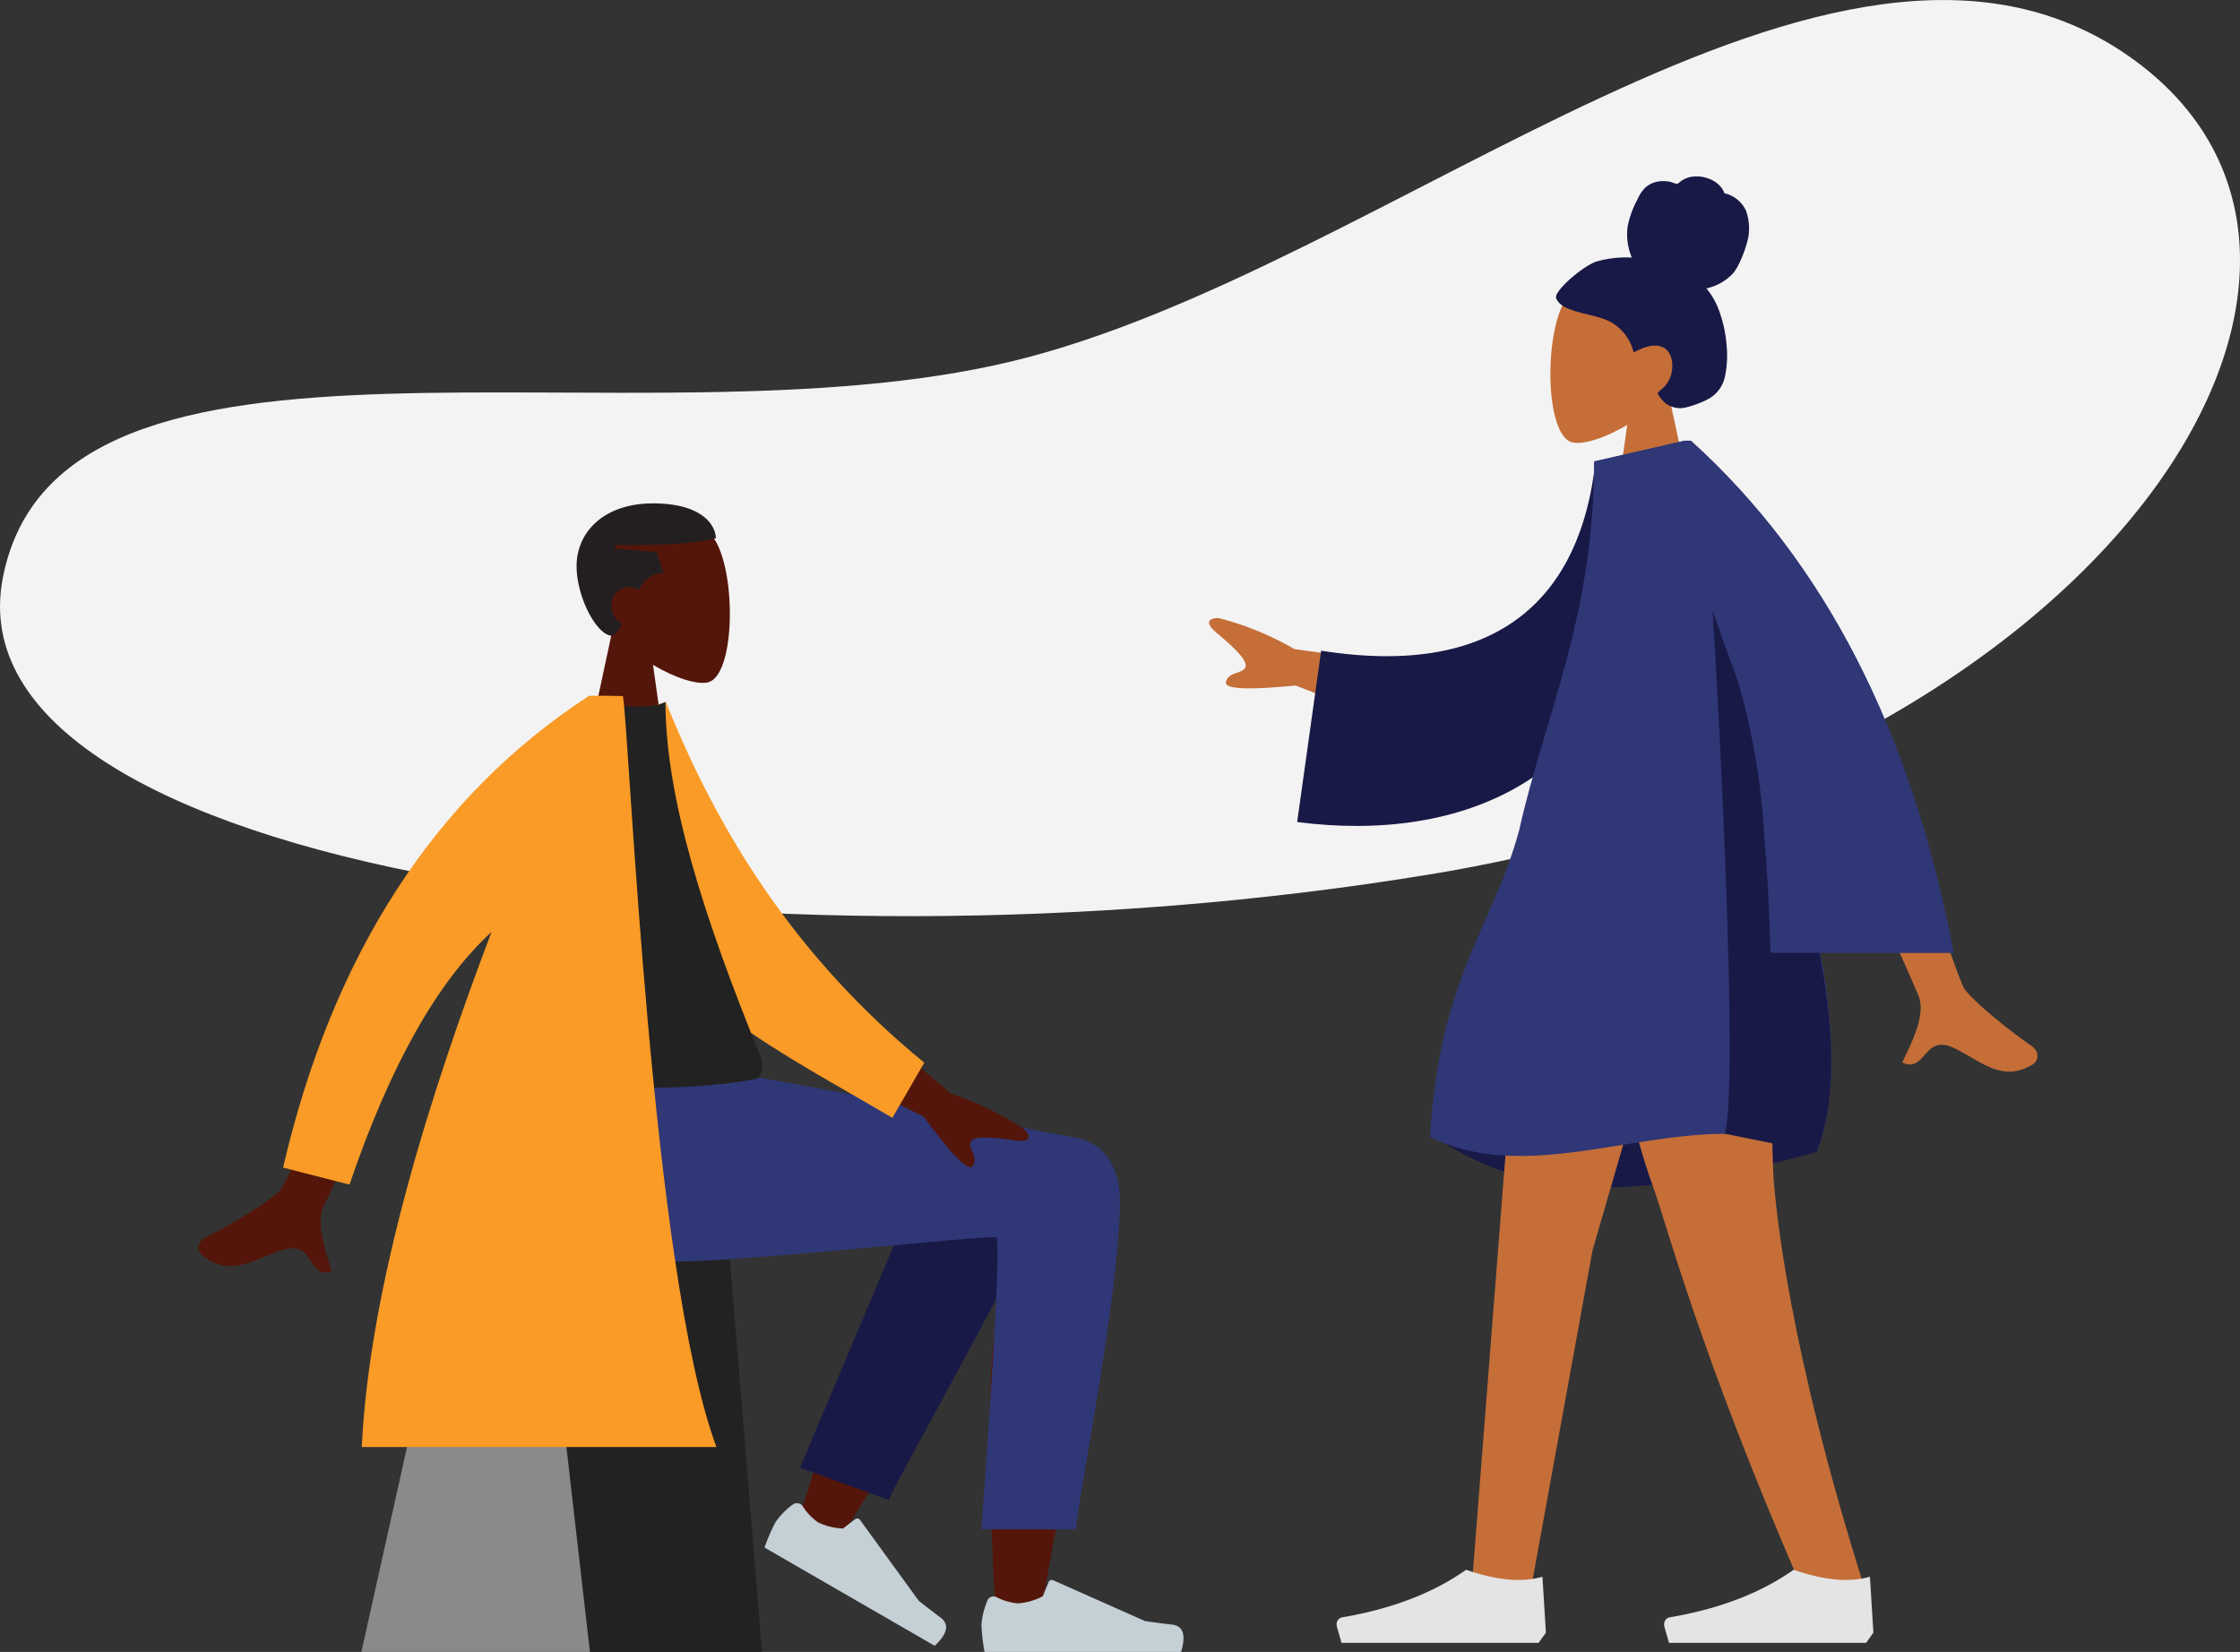
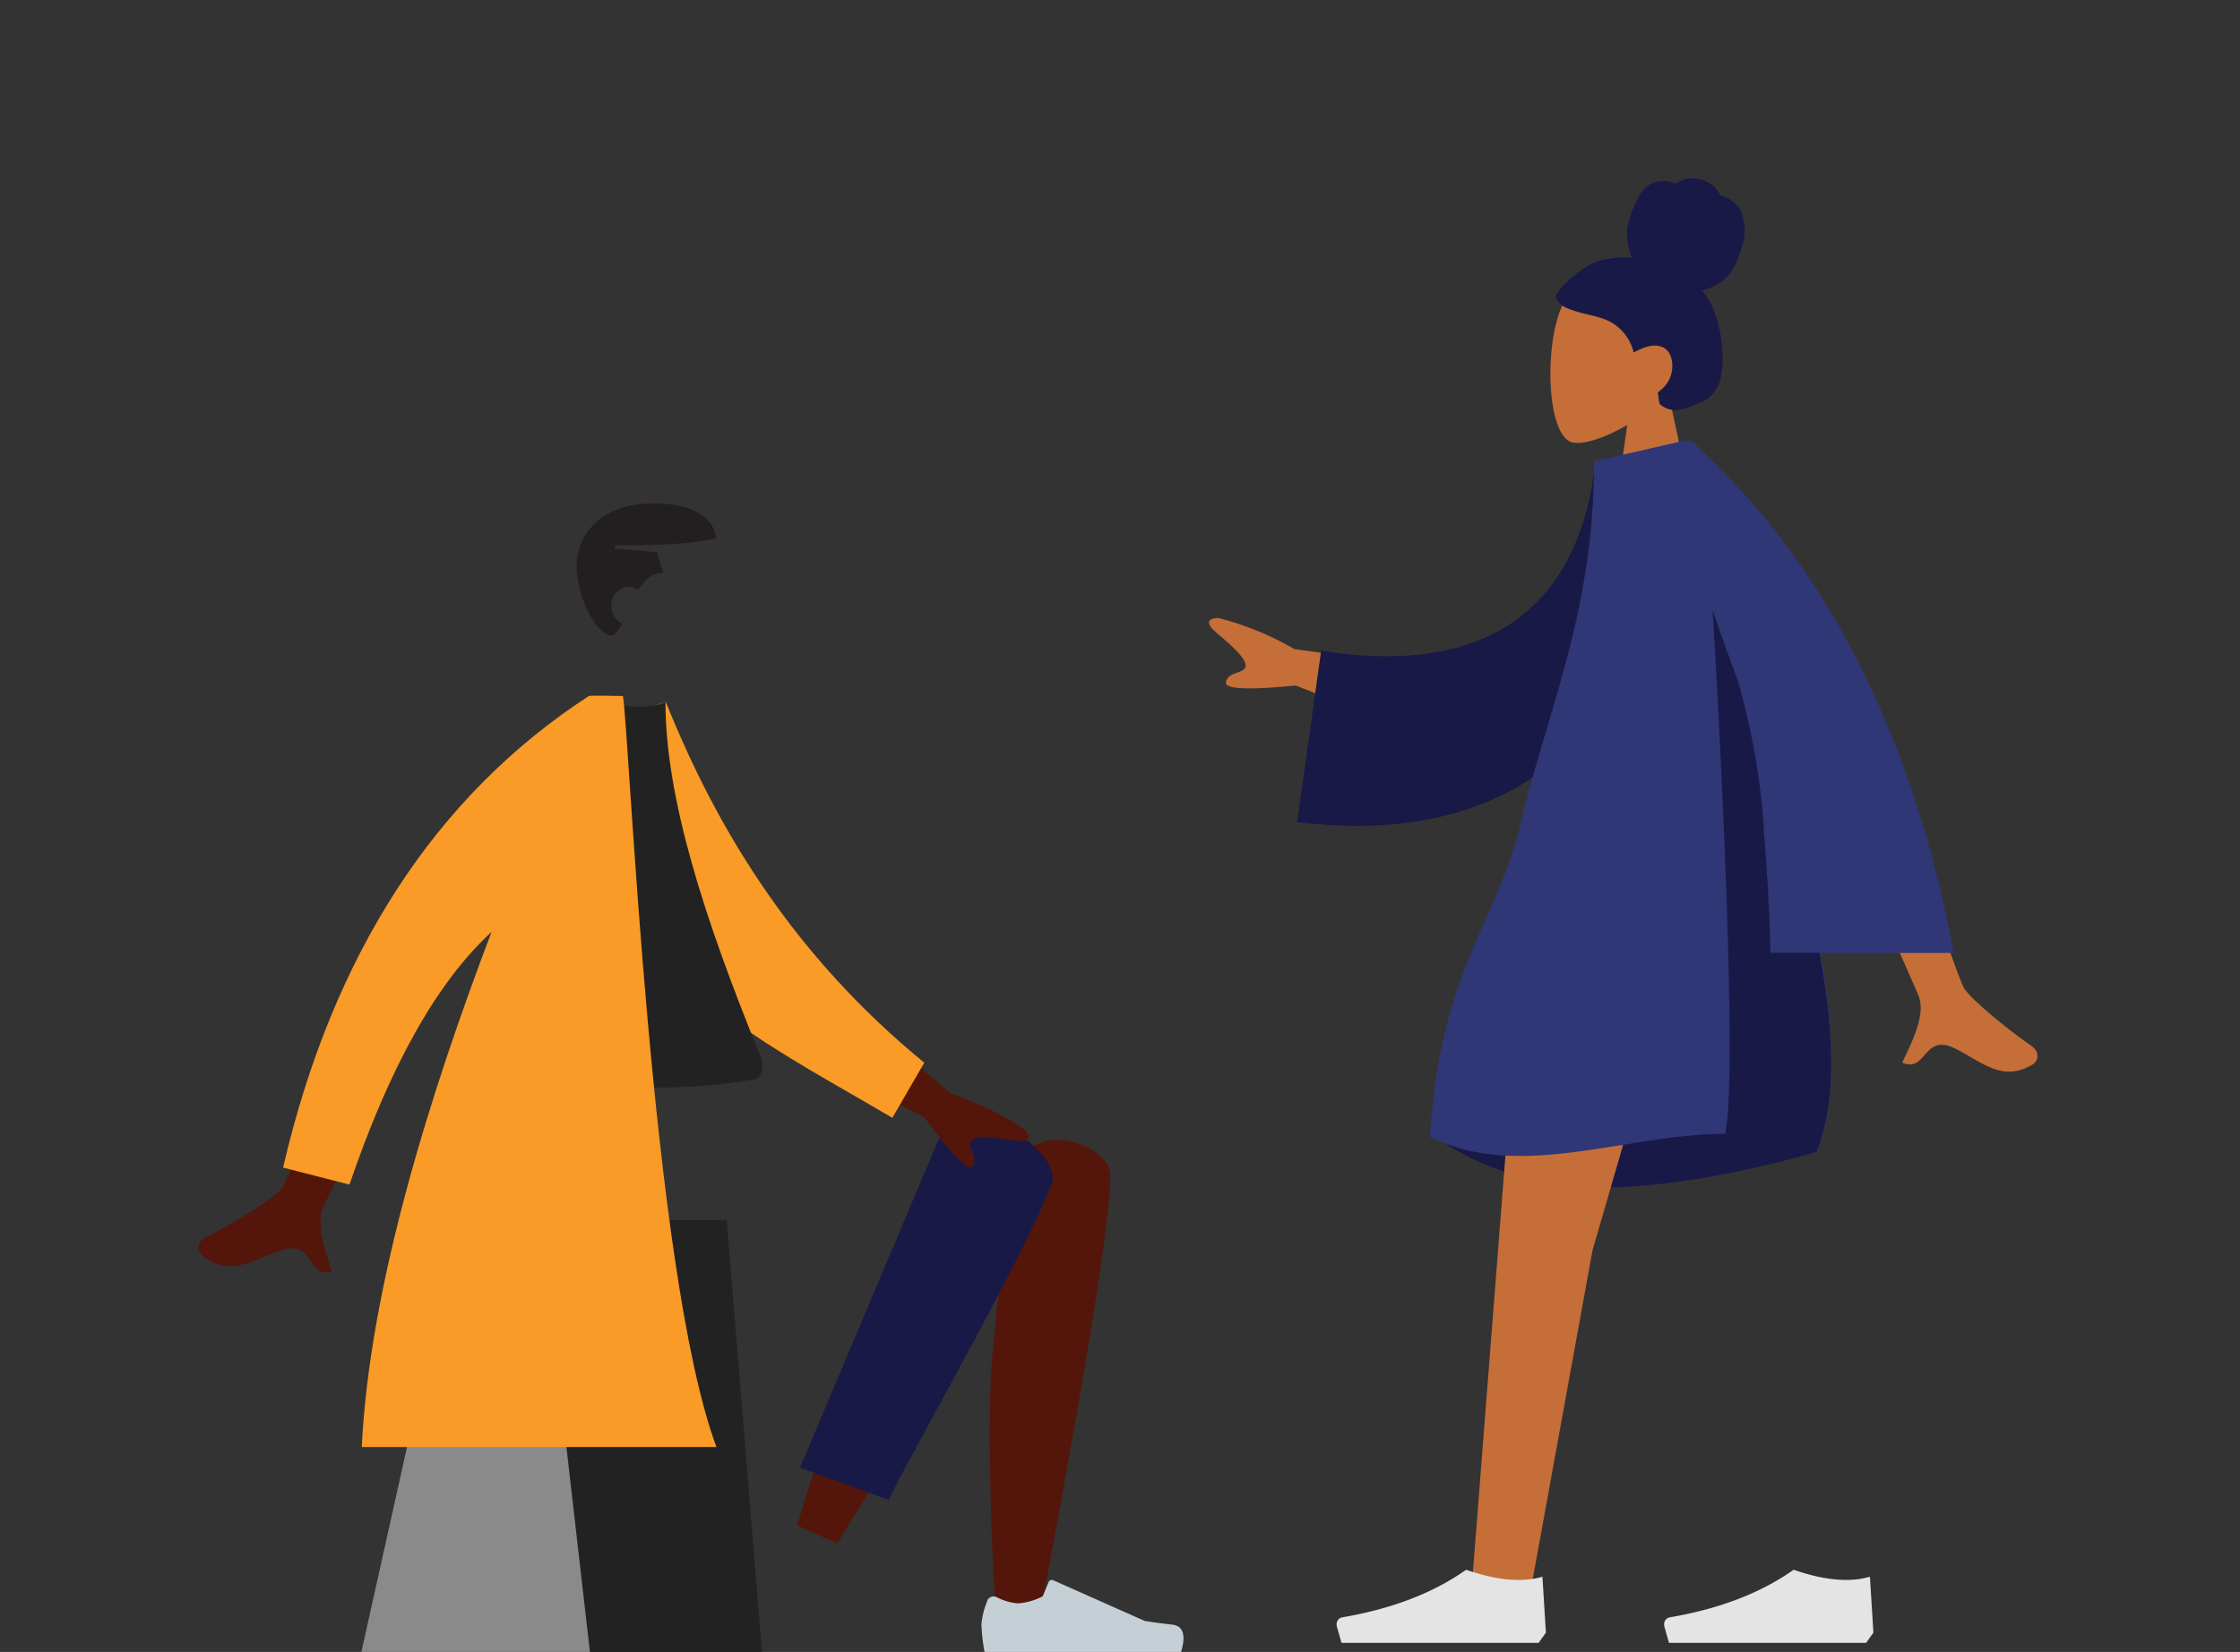
<svg xmlns="http://www.w3.org/2000/svg" id="Layer_1" data-name="Layer 1" viewBox="0 0 440.35 324.79">
  <rect x="0" y="0" width="440.35" height="324.79" fill="#333333" stroke="none" />
  <defs>
    <style>.cls-1,.cls-7{fill:#f3f3f3;}.cls-1,.cls-10,.cls-11,.cls-2,.cls-3,.cls-4,.cls-5,.cls-6,.cls-7,.cls-8,.cls-9{fill-rule:evenodd;}.cls-2{fill:#191947;}.cls-3{fill:#c56e38;}.cls-4{fill:#e4e4e4;}.cls-5{fill:#2f3776;}.cls-6{fill:#222;}.cls-7{opacity:0.5;}.cls-8{fill:#54160a;}.cls-9{fill:#c5cfd6;}.cls-10{fill:#231f20;}.cls-11{fill:#f99b26;}</style>
  </defs>
  <title>Artboard 43</title>
-   <path id="Background-Shape" class="cls-1" d="M.56,113.6C11.72,56.09,124.72,88.85,198.8,71.07s161.72-100.58,219.73-60-3.72,138.6-136.75,160.73S-10.61,171.1.56,113.6Z" />
  <path id="Skirt-Shadow" class="cls-2" d="M356.84,226.58q-24.64,6.9-42.53,6.9a57.16,57.16,0,0,1-33.21-10.62q24.12-7.08,39.72-7.07T356.84,226.58Z" />
  <polygon id="Leg" class="cls-3" points="338.14 159.41 313.06 245.85 301.26 310.76 289.42 310.76 301.24 159.41 338.14 159.41" />
-   <path class="cls-3" d="M349.42,159.41c-1.75,44.91-1.06,69.4-.67,73.48s2.61,31.41,17.77,79.24H354.2c-20.07-45.89-27.07-73.21-29.38-79.24s-9.1-30.52-19-73.48Z" />
  <path id="Shoe" class="cls-4" d="M368.28,321l-.68-11q-6,1.76-15-1.37-9.66,6.84-24.32,9.35h0a1.37,1.37,0,0,0-1.12,1.58.74.74,0,0,0,0,.14l.94,3.31h38.74Z" />
  <path class="cls-4" d="M303.9,321l-.68-11q-6,1.76-15-1.37-9.66,6.84-24.32,9.35h0a1.36,1.36,0,0,0-1.12,1.58l0,.14.94,3.31h38.74Z" />
  <g id="Head">
    <path class="cls-3" d="M327.89,76.82c3.15-3.7,5.29-8.24,4.93-13.33-1-14.66-21.43-11.43-25.4-4s-3.49,26.16,1.63,27.48c2.05.52,6.41-.77,10.84-3.44l-2.78,19.69h16.43Z" />
  </g>
-   <path id="hair" class="cls-2" d="M313.91,51.4a21.25,21.25,0,0,1,6.88-.76,11.86,11.86,0,0,1-.84-6,18.52,18.52,0,0,1,1.94-5.41A7.56,7.56,0,0,1,323.33,37a4.93,4.93,0,0,1,2.32-1.25,6.17,6.17,0,0,1,2.67,0c.39.08.74.26,1.12.36s.58-.15.87-.39a4.84,4.84,0,0,1,2.55-1,6.54,6.54,0,0,1,2.9.35,5.6,5.6,0,0,1,2.41,1.55,3.88,3.88,0,0,1,.72,1.1c.07.17.09.27.25.33s.34.06.5.12a6.23,6.23,0,0,1,3.6,3.26,10.45,10.45,0,0,1,.57,4.25c-.06,1.78-1.66,6.4-3.15,8.09a10.06,10.06,0,0,1-5.2,2.93,14.93,14.93,0,0,1,2.72,5.06,24.79,24.79,0,0,1,1.24,6.15,19.86,19.86,0,0,1-.31,6.06,6.55,6.55,0,0,1-2.94,4.28,13.3,13.3,0,0,1-2.26,1.06,14.71,14.71,0,0,1-2.33.75,4.66,4.66,0,0,1-4.42-1A8.34,8.34,0,0,1,326,77.63c-.11-.19-.18-.31,0-.5a4.19,4.19,0,0,1,.62-.57,5.89,5.89,0,0,0,2.09-3.91c.19-1.6-.25-3.67-1.81-4.37-1.92-.87-4,.13-5.75,1a9.39,9.39,0,0,0-4.56-6c-2.59-1.31-5.56-1.46-8.23-2.58a4.94,4.94,0,0,1-1.91-1.21,2.6,2.6,0,0,1-.55-.9,1.49,1.49,0,0,1,.38-1.13C307.35,55.68,311.67,52.08,313.91,51.4Z" />
+   <path id="hair" class="cls-2" d="M313.91,51.4a21.25,21.25,0,0,1,6.88-.76,11.86,11.86,0,0,1-.84-6,18.52,18.52,0,0,1,1.94-5.41A7.56,7.56,0,0,1,323.33,37a4.93,4.93,0,0,1,2.32-1.25,6.17,6.17,0,0,1,2.67,0c.39.08.74.26,1.12.36a4.84,4.84,0,0,1,2.55-1,6.54,6.54,0,0,1,2.9.35,5.6,5.6,0,0,1,2.41,1.55,3.88,3.88,0,0,1,.72,1.1c.07.17.09.27.25.33s.34.06.5.12a6.23,6.23,0,0,1,3.6,3.26,10.45,10.45,0,0,1,.57,4.25c-.06,1.78-1.66,6.4-3.15,8.09a10.06,10.06,0,0,1-5.2,2.93,14.93,14.93,0,0,1,2.72,5.06,24.79,24.79,0,0,1,1.24,6.15,19.86,19.86,0,0,1-.31,6.06,6.55,6.55,0,0,1-2.94,4.28,13.3,13.3,0,0,1-2.26,1.06,14.71,14.71,0,0,1-2.33.75,4.66,4.66,0,0,1-4.42-1A8.34,8.34,0,0,1,326,77.63c-.11-.19-.18-.31,0-.5a4.19,4.19,0,0,1,.62-.57,5.89,5.89,0,0,0,2.09-3.91c.19-1.6-.25-3.67-1.81-4.37-1.92-.87-4,.13-5.75,1a9.39,9.39,0,0,0-4.56-6c-2.59-1.31-5.56-1.46-8.23-2.58a4.94,4.94,0,0,1-1.91-1.21,2.6,2.6,0,0,1-.55-.9,1.49,1.49,0,0,1,.38-1.13C307.35,55.68,311.67,52.08,313.91,51.4Z" />
  <path id="Skin" class="cls-3" d="M276.65,143.47l-21.94-8.7q-14.18,1.41-13.71-.67c.46-2.07,3.28-1.57,3.82-2.92s-2.53-4.14-5.56-6.67-1-3,.28-3a58.78,58.78,0,0,1,14.93,6.11l27,3.69ZM386,194.09c1,2,8.24,8,13.28,11.49,2,1.39,1.19,3.16.42,3.63-6.21,3.84-10.3-.7-15.68-3.2-5.89-2.74-5.39,5-10.06,2.91,1.43-3.21,4.79-9.2,3.2-13.12q-1.05-2.62-25.72-58.13l15,0Q384,190,386,194.09Z" />
  <path id="Clothes-Back" class="cls-2" d="M325.37,90.06l-11.74.78C310.74,117,295,133.52,259.72,127.93L255,161.62c33,4.26,61.87-8.94,67.8-44.67C324.36,107.71,325.57,98.08,325.37,90.06Z" />
  <path class="cls-5" d="M298.65,163.22c5-22.45,14.72-41.95,14.72-72.5l17.79-4.08h1.18Q371.73,122.24,384,187.3H357.81c2.89,14.55,3.14,30.38-.69,39.23-24-11.29-52.74,8.53-76-3C283,192,293.43,182.41,298.65,163.22Z" />
  <path id="Shade" class="cls-2" d="M336.65,119.68c1.24,19.07,5.14,93.2,2.44,103.23l18,3.62C369,197,340.52,133.38,336.65,119.68Z" />
  <path id="Clothes" class="cls-5" d="M331.24,86.64l-17.79,4.08c31.54,20.8,33.3,72.61,33.3,72.61q1,11.67,1.3,24h36q-12.22-65.06-51.62-100.67h-1.17Z" />
  <g id="Seat">
    <polygon id="Seat-Stuff" class="cls-6" points="89.95 239.87 142.86 239.87 149.79 324.79 71.04 324.79 89.95 239.87" />
    <polygon class="cls-7" points="89.95 239.87 106.23 239.87 115.97 324.79 71.04 324.79 89.95 239.87" />
  </g>
  <path id="Skin-2" data-name="Skin" class="cls-8" d="M203.18,225.32c5.64-3.39,15.1,1,15.1,5.81,0,14.49-13.25,82.81-13.94,87.12s-8.09,5.46-8.52,0c-.69-8.67-2-38.66-.69-52.54.53-5.73,1.1-11.19,1.65-16.05q-10.41,18.79-32.2,53.83l-7.89-3.6q9.3-30.6,15.24-43.22c6.79-14.39,13.15-26.71,15.83-31.06C192,218.8,199.3,221.19,203.18,225.32Z" />
  <path id="LegLower" class="cls-2" d="M157.26,288.58l27.07-64.13c6.48-10.43,24.66,2.13,22.45,8.18-5,13.73-30.55,58.2-32.05,62.29Z" />
-   <path id="shoe-2" data-name="shoe" class="cls-9" d="M155.75,295.87a14.91,14.91,0,0,0-3.29,3.4,34.33,34.33,0,0,0-2.16,5l33.45,19.31c2.52-2.37,2.92-4.21,1.18-5.52s-3.18-2.42-4.31-3.32l-11.55-15.9a.68.68,0,0,0-.95-.16l0,0-2.4,1.84a12.44,12.44,0,0,1-4.93-1.22,11.07,11.07,0,0,1-3-3.18h0a1.37,1.37,0,0,0-1.91-.32Z" />
  <path class="cls-9" d="M194.09,314.79a14.66,14.66,0,0,0-1.15,4.59,34.33,34.33,0,0,0,.61,5.41h38.63q1.5-5-1.74-5.37t-5.39-.72l-18-8a.67.67,0,0,0-.9.34v0l-1.16,2.8a12.33,12.33,0,0,1-4.88,1.4,11.08,11.08,0,0,1-4.21-1.23h0a1.37,1.37,0,0,0-1.82.67Z" />
-   <path id="Leg-and-Butt" class="cls-5" d="M220.17,236.06c0,18.19-8.64,60.63-8.64,64.64H192.94q4.08-56.81,2.89-57.41c-1.18-.61-48.66,4.74-62.89,4.74-20.53,0-29-12.95-29.72-36.93h40.67c8.29.88,51.48,9.6,67.52,12.59C218.28,225,220.17,231.05,220.17,236.06Z" />
  <g id="Head-2" data-name="Head">
-     <path class="cls-8" d="M120.37,124c-3.15-3.7-5.29-8.24-4.93-13.33,1-14.65,21.43-11.43,25.4-4s3.49,26.16-1.63,27.48c-2.05.53-6.41-.77-10.84-3.44l2.78,19.69H114.72Z" />
-   </g>
+     </g>
  <path id="Combined-Shape" class="cls-10" d="M125.49,116a3.29,3.29,0,0,0-1.87-.59,3.53,3.53,0,0,0-3.43,3.42,4.07,4.07,0,0,0,2.08,3.8c-.65,1.27-1.31,2.2-2.08,2.37-3-.3-6.84-7.66-6.84-13.7,0-6.61,5.26-12.33,15.06-12.33,8.82,0,12.16,3.64,12.33,6.85-3.78,1-10.38,1.44-19.86,1.37v.68l8.22.69,1.37,4.11C128.29,112.53,126.73,114,125.49,116Z" />
  <path id="Skin-3" data-name="Skin" class="cls-8" d="M166.29,197.53,187,215.06a58.55,58.55,0,0,1,14.4,7c.88.91,1.89,2.72-2,2.15s-8-1-8.59.29,1.62,3,.41,4.75Q190,231,181.6,219.56l-21-10.46ZM72.68,190l12.13,1.76q-19.53,42.38-20.94,44.82c-2.12,3.67.37,10.06,1.34,13.44-4.91,1.42-3.34-6.18-9.56-4.28-5.67,1.73-10.35,5.65-16,1-.69-.58-1.27-2.45.92-3.54,5.47-2.72,13.5-7.7,14.75-9.54Q57.92,229.85,72.68,190Z" />
  <path id="Coat-Back" class="cls-11" d="M123.38,140.5l7.51-2.49c10.2,25.47,25.4,50.12,50.81,70.93l-6.28,10.84c-22.33-13.15-43.47-23.37-52-43.11C120.5,170.05,123.14,148.42,123.38,140.5Z" />
  <path id="Shirt" class="cls-6" d="M97.56,212.18q32.3,3.42,50.84,0c1.53-.28,1.78-2.85,1.06-4.59-11.06-27.1-18.64-50.75-18.64-69.58q-3,1.55-10.66.46C106.52,157.87,100.26,180.13,97.56,212.18Z" />
  <path id="Coat-Front" class="cls-11" d="M122.46,136.85C123.78,144.63,128,250,140.84,284.5H71.12C72.63,252.92,84.55,215,96.63,183.23q-16,14.66-27.93,49.68l-13.05-3.35c9.71-41.84,29.87-73.05,60.09-92.71C115.8,136.7,122.46,136.85,122.46,136.85Z" />
</svg>